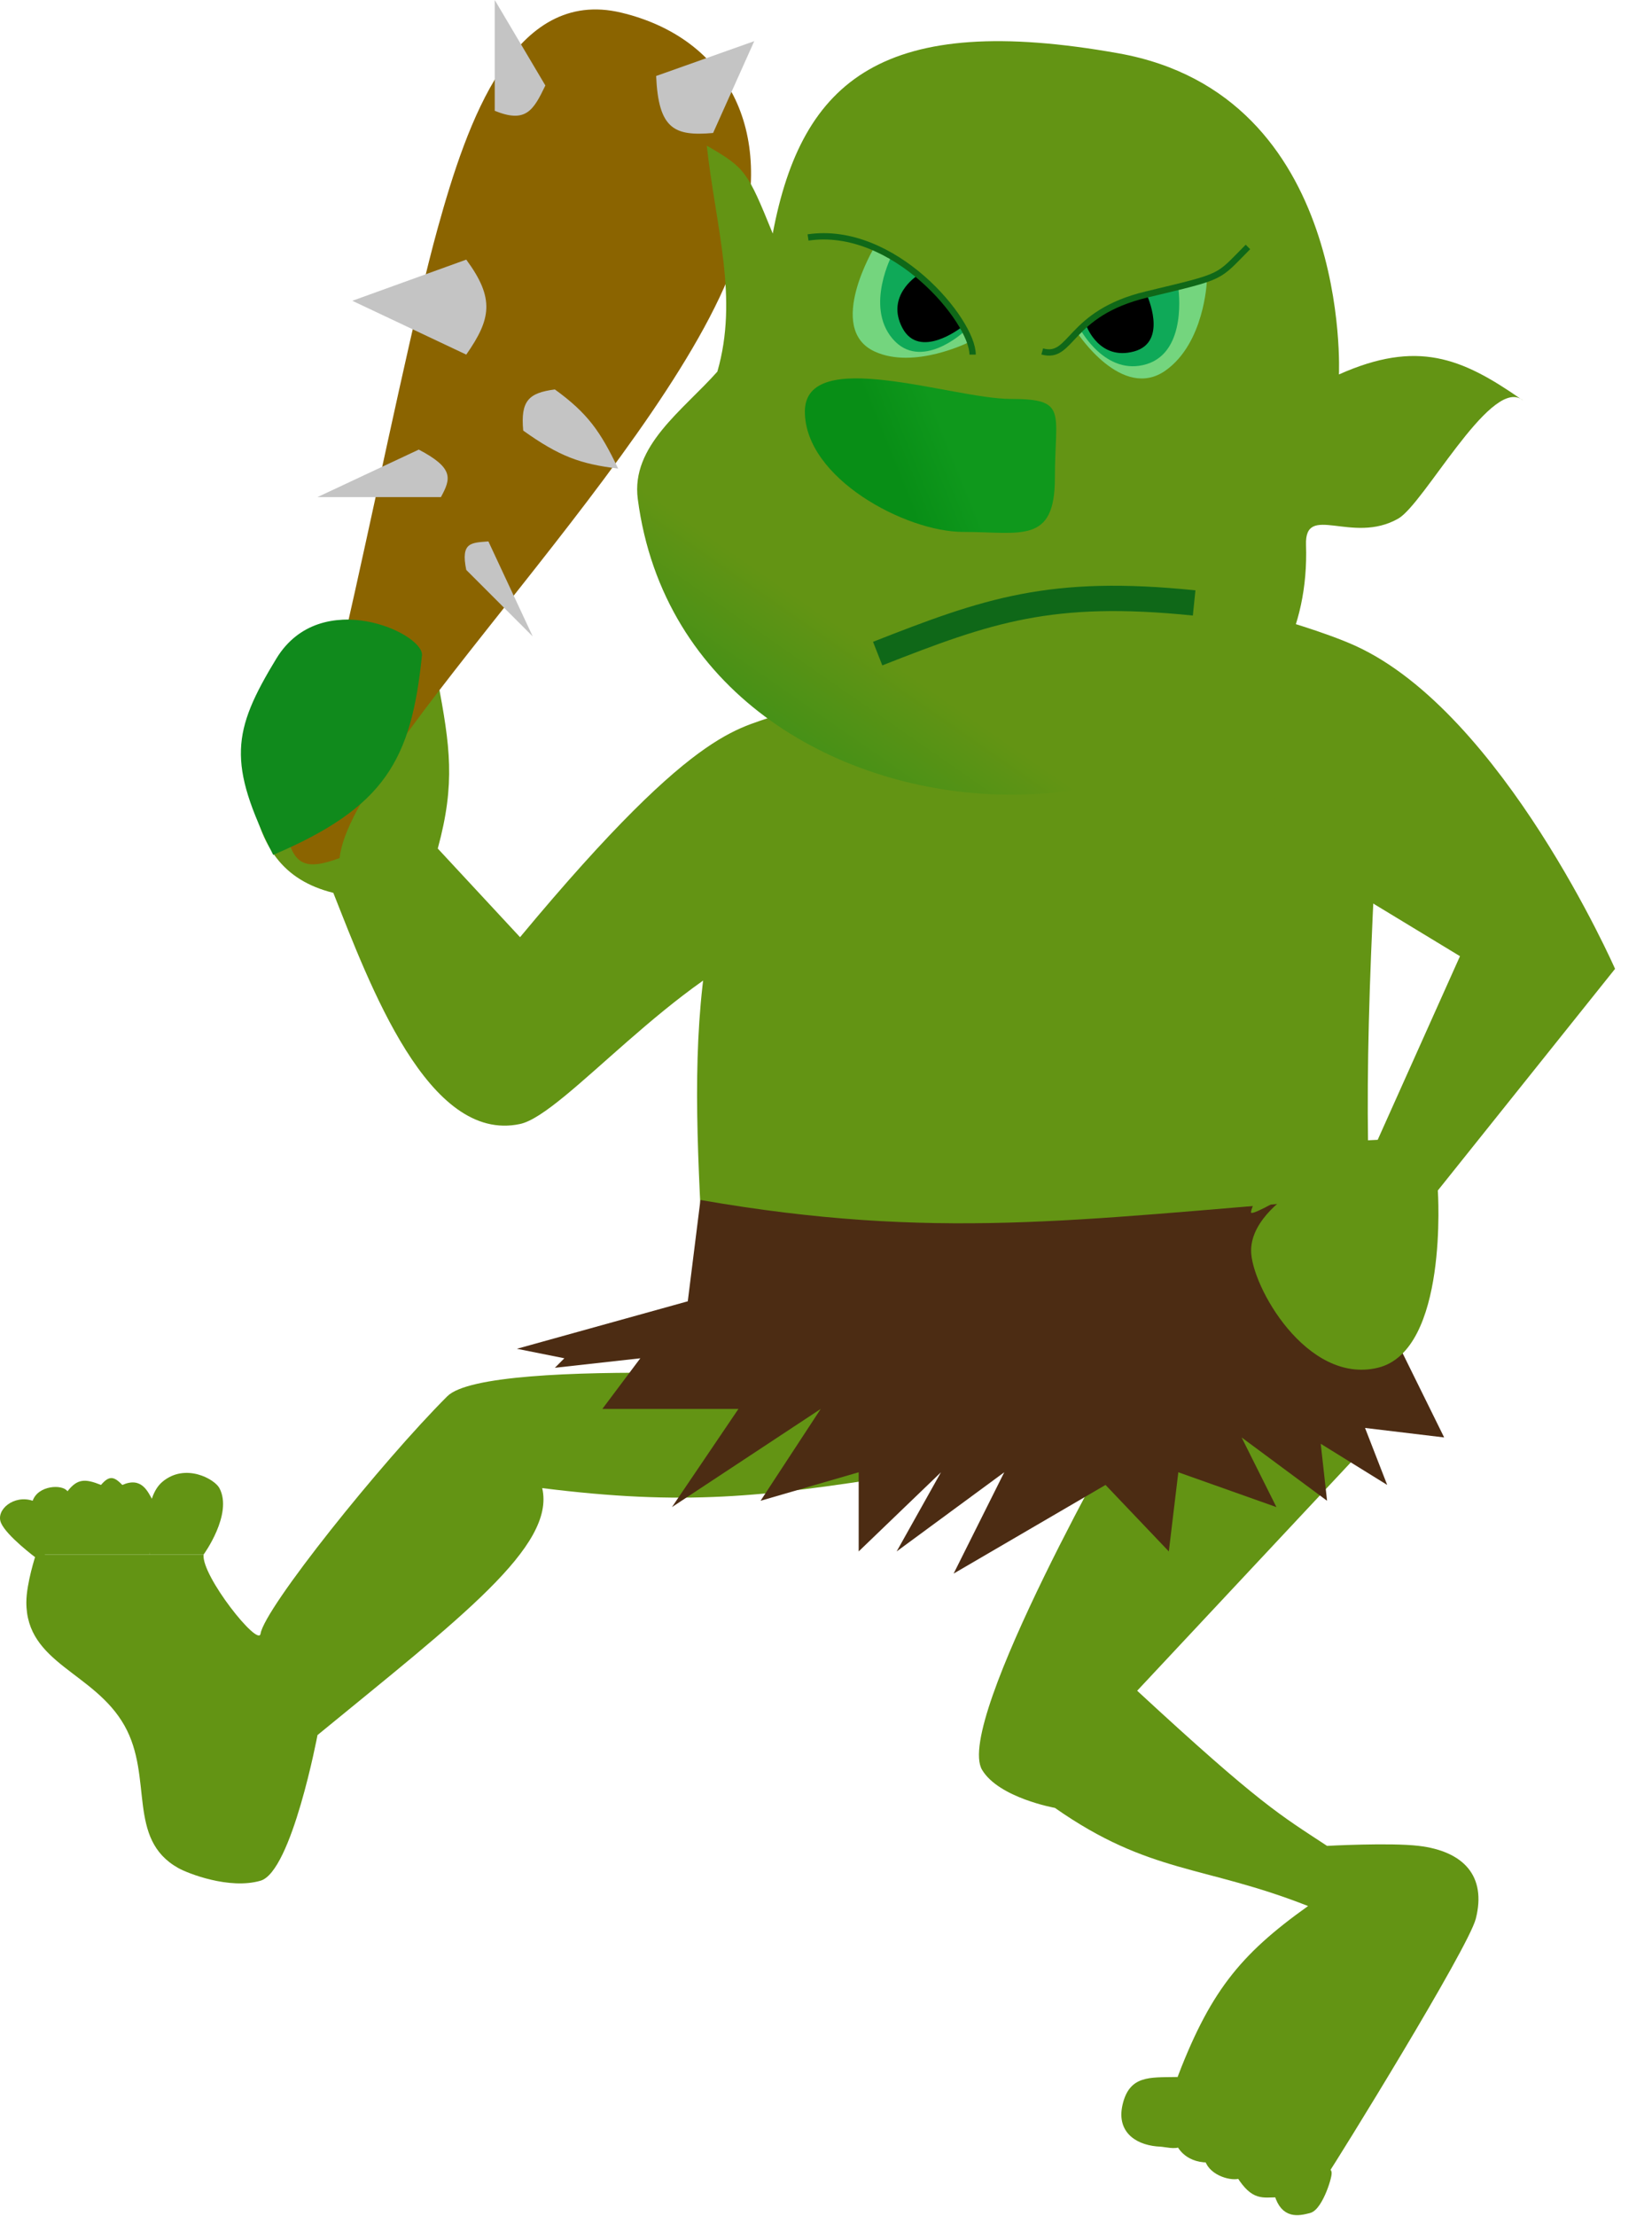
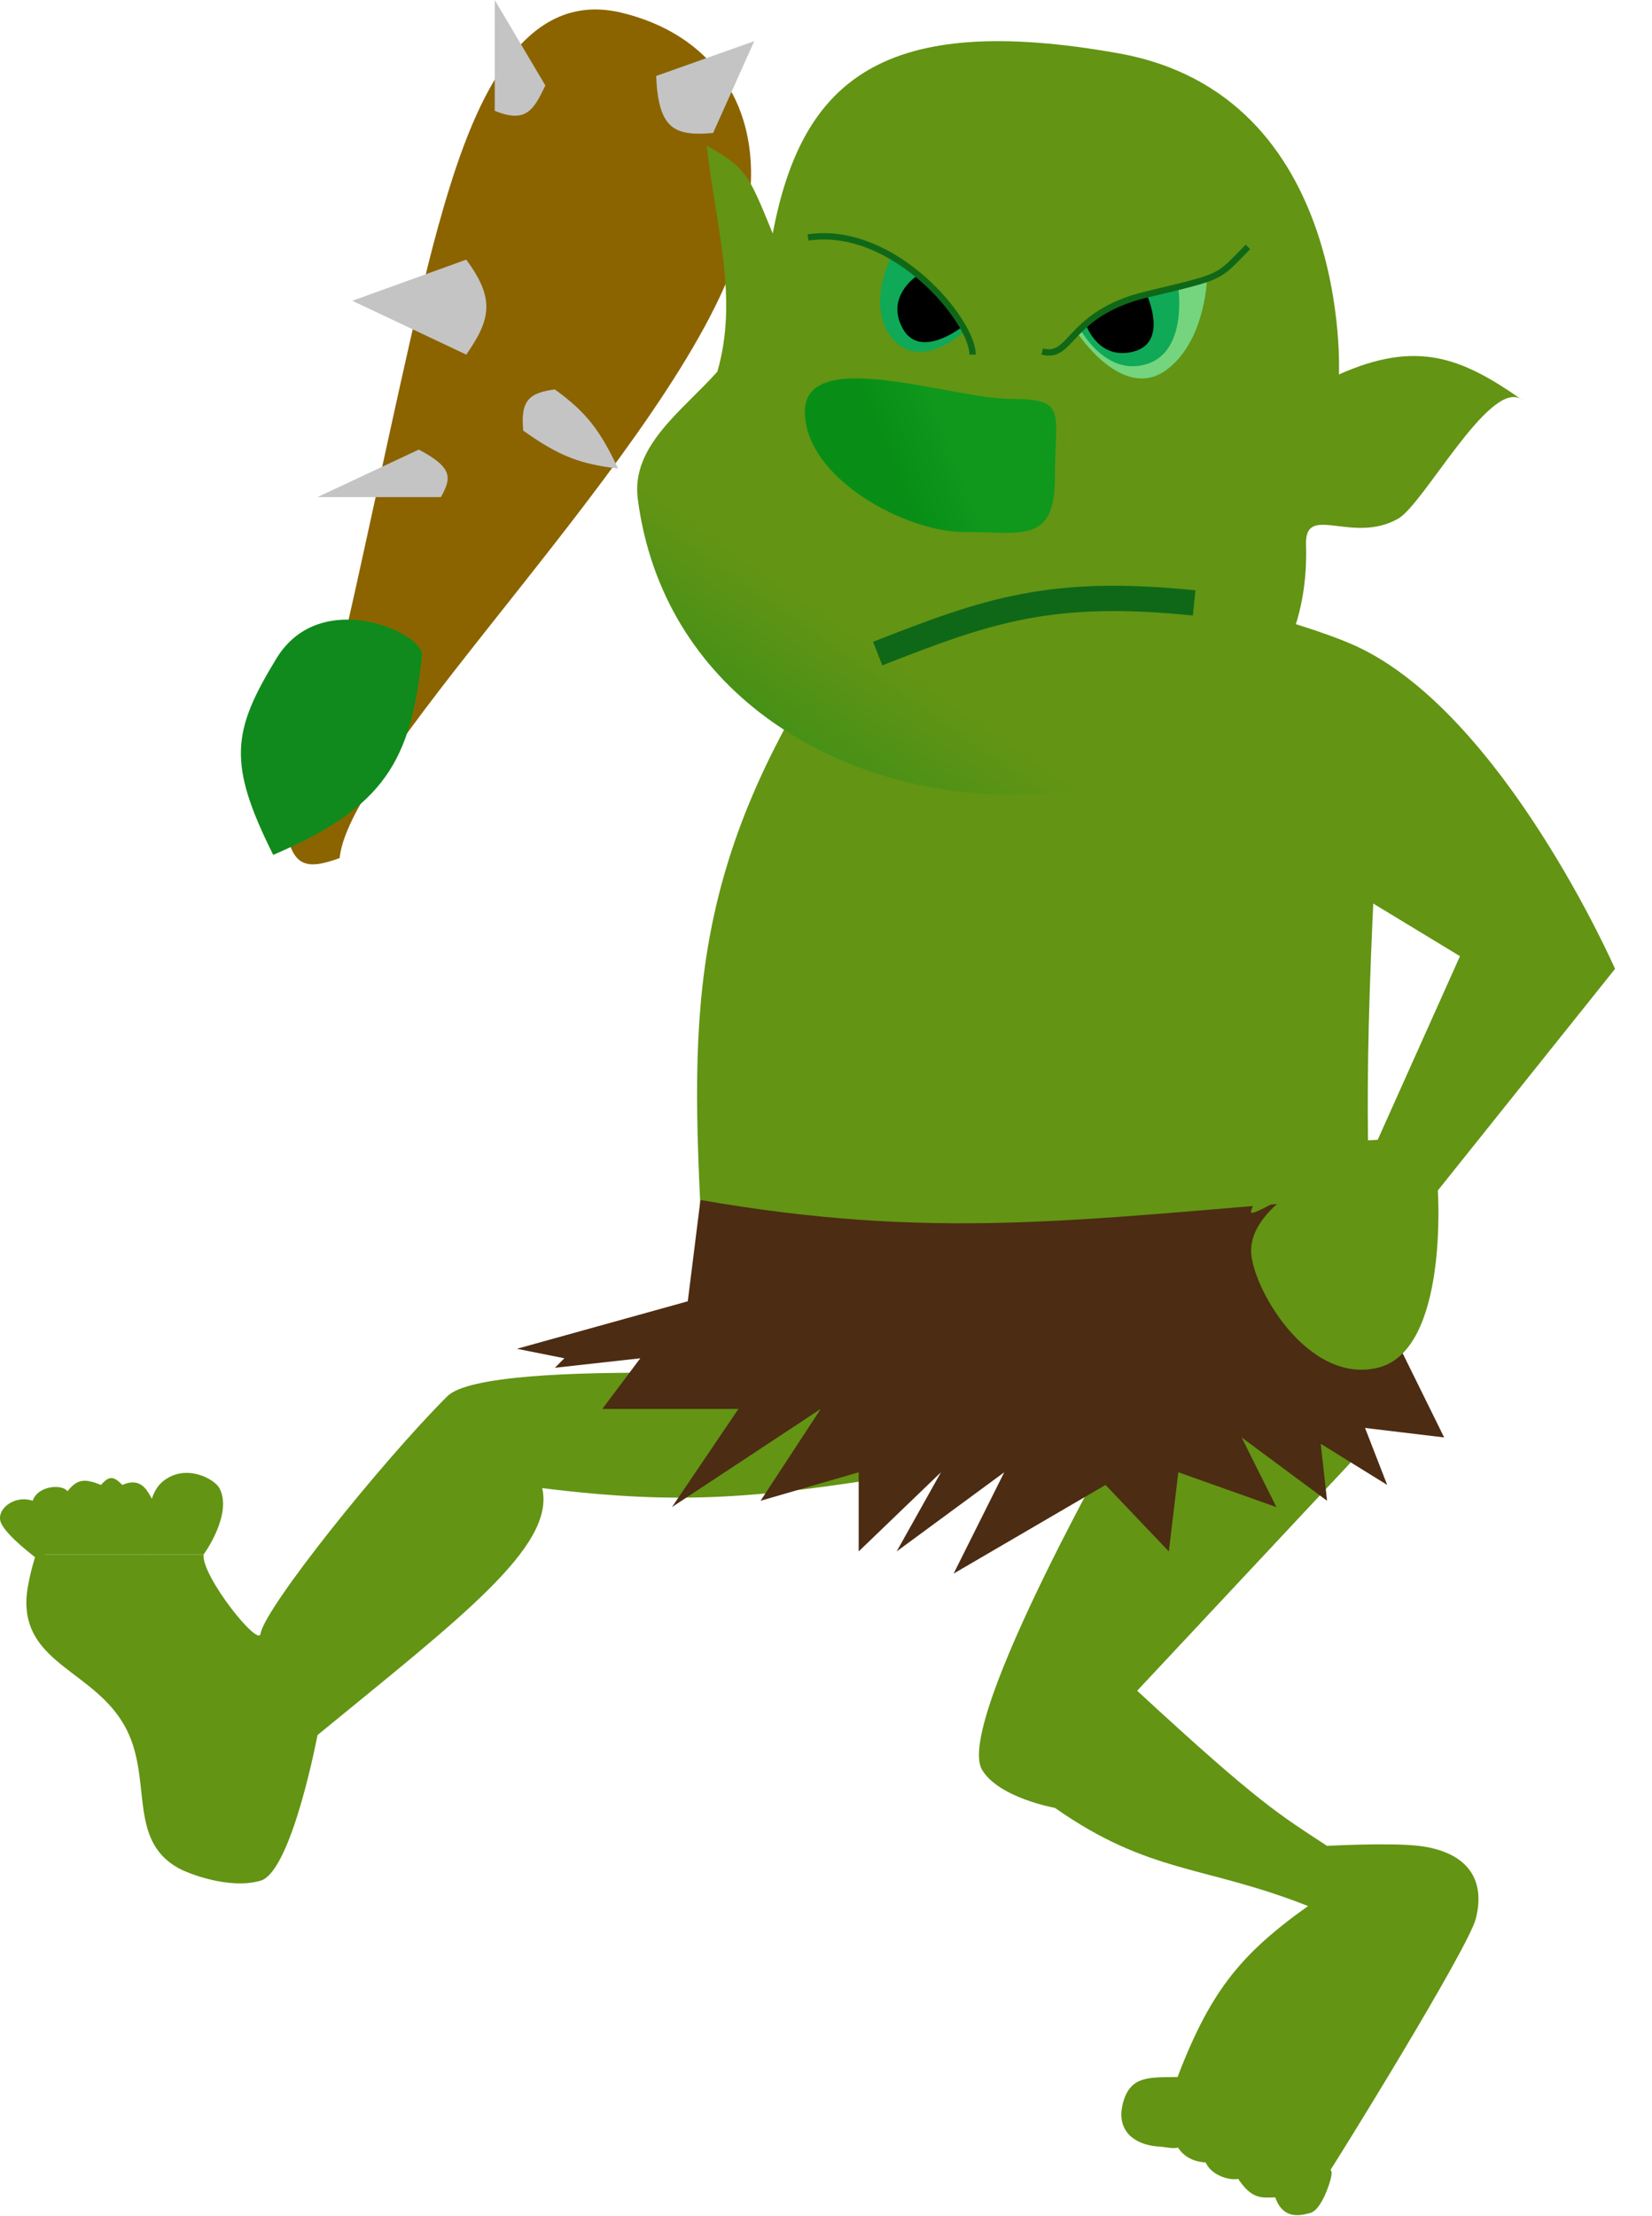
<svg xmlns="http://www.w3.org/2000/svg" width="261" height="350" viewBox="0 0 261 350" fill="none">
  <path d="M183.337 338.5C180.161 338.372 176.861 336.729 177.837 332.5C178.814 328.271 181.514 328.573 185.837 328.5L188.837 330.5L194.837 334L200.337 337.5L204.837 340L209.837 343C210.207 343.06 208.564 348.556 206.837 349C205.111 349.444 202.854 349.938 201.837 346.5C199.473 346.497 198.137 347.109 195.837 343.5C194.837 344 191.504 343.205 190.837 341C187.337 341 186.337 338.5 186.337 338.5C185.749 338.989 184.084 338.53 183.337 338.5Z" fill="#639414" />
  <path d="M188.837 330.5L185.837 328.5C181.514 328.573 178.814 328.271 177.837 332.5C176.861 336.729 180.161 338.372 183.337 338.5C184.084 338.53 185.749 338.989 186.337 338.5M188.837 330.5L194.837 334M188.837 330.5C188.837 330.5 188.733 336.508 186.337 338.5M194.837 334L190.837 341M194.837 334L200.337 337.5M190.837 341C187.337 341 186.337 338.5 186.337 338.5M190.837 341C191.504 343.205 194.837 344 195.837 343.5M195.837 343.5L200.337 337.5M195.837 343.5C198.137 347.109 199.473 346.497 201.837 346.5M200.337 337.5L204.837 340M204.837 340L201.837 346.5M204.837 340L209.837 343C210.207 343.06 208.564 348.556 206.837 349C205.111 349.444 202.854 349.938 201.837 346.5" stroke="#639414" />
-   <path d="M123.663 112.5C117.163 115.5 111.381 112.851 82.163 148L69.163 134C71.984 123.651 71.1 117.849 69.163 107.5C61.163 91 36.663 95 39.663 125C41.138 133.747 44.663 139 52.663 141C58.417 155.515 67.663 180.607 82.163 177.5C89.163 176 106.647 153.987 123.663 148C123.663 148 130.163 109.5 123.663 112.5Z" fill="#639414" />
  <path d="M111.663 209.5C109.663 169.5 106.455 145.865 125.663 112C163.387 124.584 182.08 125.905 202.663 98.5L217.163 138.5C215.445 173.13 215.808 189.681 218.163 215.5L111.663 209.5Z" fill="#639414" />
  <path d="M85.663 235C108.129 237.819 120.391 236.409 142.163 233L137.163 218C137.163 218 77.163 214 70.663 220.5C60.222 230.94 41.802 253.927 41.163 258C40.822 260.171 31.805 248.843 32.163 245.5H5.663C5.663 245.5 4.175 250.013 4.163 253C4.123 262.728 14.883 264.027 19.663 272.5C24.278 280.681 19.973 290.4 28.163 295C29.663 295.842 36.231 298.434 41.163 297C46.095 295.566 50.163 274 50.163 274C72.783 255.459 87.792 244.184 85.663 235Z" fill="#639414" />
  <path d="M34.663 235C36.844 239.083 32.163 245.5 32.163 245.5H23.663C23.663 245.5 22.19 236.907 25.663 234C29.269 230.982 33.892 233.558 34.663 235Z" fill="#639414" />
  <path d="M19.329 234.5C22.377 233.167 23.334 235.511 24.163 237L23.663 245.5H19.329H15.478H10.663H7.163L5.663 246C5.663 246 1.053 242.564 0.163 240.5C-0.728 238.436 2.19 236.002 5.163 237C6.012 234.546 9.86 234.346 10.663 235.5C12.233 233.482 13.465 233.501 15.959 234.5C17.275 232.957 18.013 233.156 19.329 234.5Z" fill="#639414" />
  <path d="M179.663 267L216.163 228L178.163 224C178.163 224 150.663 272 155.163 279.5C157.817 283.924 166.663 285.5 166.663 285.5C181.643 295.978 190.163 294.5 206.663 301C195.804 308.74 191.028 314.658 185.663 329L209.663 343.5C211.206 341.265 231.972 307.683 233.163 303C234.879 296.251 231.22 292.344 224.163 291.5C219.599 290.955 209.663 291.5 209.663 291.5C202.29 286.644 199.21 285.066 179.663 267Z" fill="#639414" />
  <path d="M209.663 189.5C170.189 192.602 147.638 195.943 110.663 189.5L108.663 205.5L81.663 213L89.163 214.5L87.663 216L101.163 214.5L95.163 222.5H116.663L106.163 238L129.663 222.5L120.163 237L135.663 232.5V245L148.663 232.5L141.663 245L158.663 232.5L150.663 248.5L174.663 234.5L184.663 245L186.163 232.5L201.663 238L196.163 227L209.663 237L208.663 228L219.163 234.5L215.663 225.5L228.163 227L209.663 189.5Z" fill="#4C2C13" />
  <g filter="url(#filter0_d)">
    <path d="M230.663 151L200.163 132.5L201.163 97.5C201.163 97.5 209.275 99.771 214.163 102C237.414 112.602 255.163 153 255.163 153L227.163 188C227.163 188 228.895 213.324 217.663 216C206.43 218.676 197.663 203 197.663 197.5C197.663 192.49 203.472 188.724 204.506 188.093C203.499 188.692 197.962 191.954 197.663 191.5C197.334 191 201.663 182.5 203.663 181.5C205.663 180.5 217.663 180 217.663 180L230.663 151Z" fill="#639414" />
  </g>
  <path d="M116.663 39.5C107.004 70.085 55.187 119.205 53.663 135.5C48.24 137.512 46.273 136.711 45.163 131C49.372 131.778 62.056 61.65 69.163 36C73.823 19.182 81.192 -2.067 98.163 2C114.752 5.975 122.663 20.5 116.663 39.5Z" fill="#8B6400" />
  <path d="M73.663 56C77.581 50.388 78.199 47.142 73.663 41L55.663 47.5L73.663 56Z" fill="#C4C4C4" />
  <path d="M86.163 13.5C84.251 17.487 83.059 19.483 78.163 17.5V0L86.163 13.5Z" fill="#C4C4C4" />
  <path d="M112.663 21C106.546 21.535 104.032 20.412 103.663 12L119.163 6.5L112.663 21Z" fill="#C4C4C4" />
  <path d="M87.663 61.5C83.495 62.042 82.234 63.316 82.663 68C88.372 72.074 91.668 73.269 97.663 74C94.863 68.136 92.841 65.249 87.663 61.5Z" fill="#C4C4C4" />
-   <path d="M77.163 85.5C74.479 85.72 72.753 85.585 73.663 90L84.163 100.5L77.163 85.5Z" fill="#C4C4C4" />
  <path d="M69.663 78.5C71.264 75.565 71.719 73.921 66.163 71L50.163 78.5H69.663Z" fill="#C4C4C4" />
  <path d="M66.663 103.5C64.983 120.059 60.788 127.495 43.163 135C35.912 120.461 36.663 115.5 43.663 104C50.663 92.5 67.018 100 66.663 103.5Z" fill="#108A1C" />
  <path d="M100.763 78.799C99.664 70.415 107.854 64.855 113.338 58.684C116.699 46.988 113.116 36.09 111.663 23C117.784 26.552 118.075 27.025 122.086 36.88C126.696 12.399 139.769 1.84 176.694 8.416C213.619 14.991 211.539 59.133 211.539 59.133C223.908 53.613 230.932 56.524 240.216 62.962C240.369 63.045 240.519 63.148 240.663 63.273C240.513 63.169 240.364 63.065 240.216 62.962C235.15 60.228 224.94 79.607 220.9 81.904C213.619 86.045 206.115 79.33 206.338 86.045C208.134 140.004 108.733 139.587 100.763 78.799Z" fill="url(#paint0_linear)" />
  <path d="M201.163 132.5L202.663 101L185.453 119.018L201.163 132.5Z" fill="#639414" />
  <path d="M166.663 75.5C166.663 85.993 161.276 84 152.163 84C143.05 84 127.163 75.493 127.163 65C127.163 54.507 150.55 63 159.663 63C168.776 63 166.663 65.007 166.663 75.5Z" fill="url(#paint1_linear)" />
  <path d="M138.663 103.217C156.067 96.377 166.028 92.897 188.663 95.217" stroke="#0F6818" stroke-width="4" />
  <path d="M184.163 58.5C177.256 63.409 170.163 52.5 170.163 52.5C176.157 46.033 182.432 45.572 190.662 44.5C190.662 44.5 190.274 54.156 184.163 58.5Z" fill="#74D57E" />
  <path d="M181.163 57.5C174.663 59.5 170.663 52 170.663 52C171.613 51.43 172.516 50.933 173.398 50.5C177.571 48.45 180.259 45.821 186.163 45.5C186.163 45.5 187.663 55.5 181.163 57.5Z" fill="#0FA958" />
  <path d="M179.163 55.5C173.663 57 171.663 51.5 171.663 51.5C175.243 49.119 176.676 46.773 181.163 46.5C181.163 46.5 184.663 54 179.163 55.5Z" fill="black" />
-   <path d="M138.163 55.5C130.417 51.902 138.163 39 138.163 39C147.663 43.5 150.163 47.5 153.163 54C153.163 54 144.439 58.415 138.163 55.5Z" fill="#74D57E" />
  <path d="M141.021 53.5C136.604 48.329 141.021 40.082 141.021 40.082C141.922 40.728 142.737 41.359 143.485 41.996C147.024 45.011 149.523 47.209 152.163 52.5C152.163 52.5 145.439 58.671 141.021 53.5Z" fill="#0FA958" />
  <path d="M142.583 51.813C139.898 46.784 144.815 43.611 144.815 43.611C147.933 46.573 150.539 47.449 151.802 51.762C151.802 51.762 145.268 56.842 142.583 51.813Z" fill="black" />
  <path d="M164.663 55.5C169.436 56.84 168.663 49.5 181.163 46.5C193.663 43.5 192.163 44 197.163 39" stroke="#0F6818" />
  <path d="M153.663 56C153.663 50.635 141.163 35.5 127.663 37.5" stroke="#0F6818" />
  <defs>
    <filter id="filter0_d" x="192.645" y="92.5" width="67.518" height="128.805" filterUnits="userSpaceOnUse" color-interpolation-filters="sRGB">
      <feFlood flood-opacity="0" result="BackgroundImageFix" />
      <feColorMatrix in="SourceAlpha" type="matrix" values="0 0 0 0 0 0 0 0 0 0 0 0 0 0 0 0 0 0 127 0" />
      <feOffset />
      <feGaussianBlur stdDeviation="2.5" />
      <feColorMatrix type="matrix" values="0 0 0 0 0.142 0 0 0 0 0.135 0 0 0 0 0.135 0 0 0 0.2 0" />
      <feBlend mode="normal" in2="BackgroundImageFix" result="effect1_dropShadow" />
      <feBlend mode="normal" in="SourceGraphic" in2="effect1_dropShadow" result="shape" />
    </filter>
    <linearGradient id="paint0_linear" x1="138" y1="102.5" x2="107.5" y2="146.5" gradientUnits="userSpaceOnUse">
      <stop stop-color="#639414" />
      <stop offset="1" stop-color="#108A1C" />
    </linearGradient>
    <linearGradient id="paint1_linear" x1="151.663" y1="61" x2="130.663" y2="69.5" gradientUnits="userSpaceOnUse">
      <stop offset="0.214" stop-color="#0F981C" />
      <stop offset="0.641" stop-color="#088E16" />
    </linearGradient>
  </defs>
</svg>